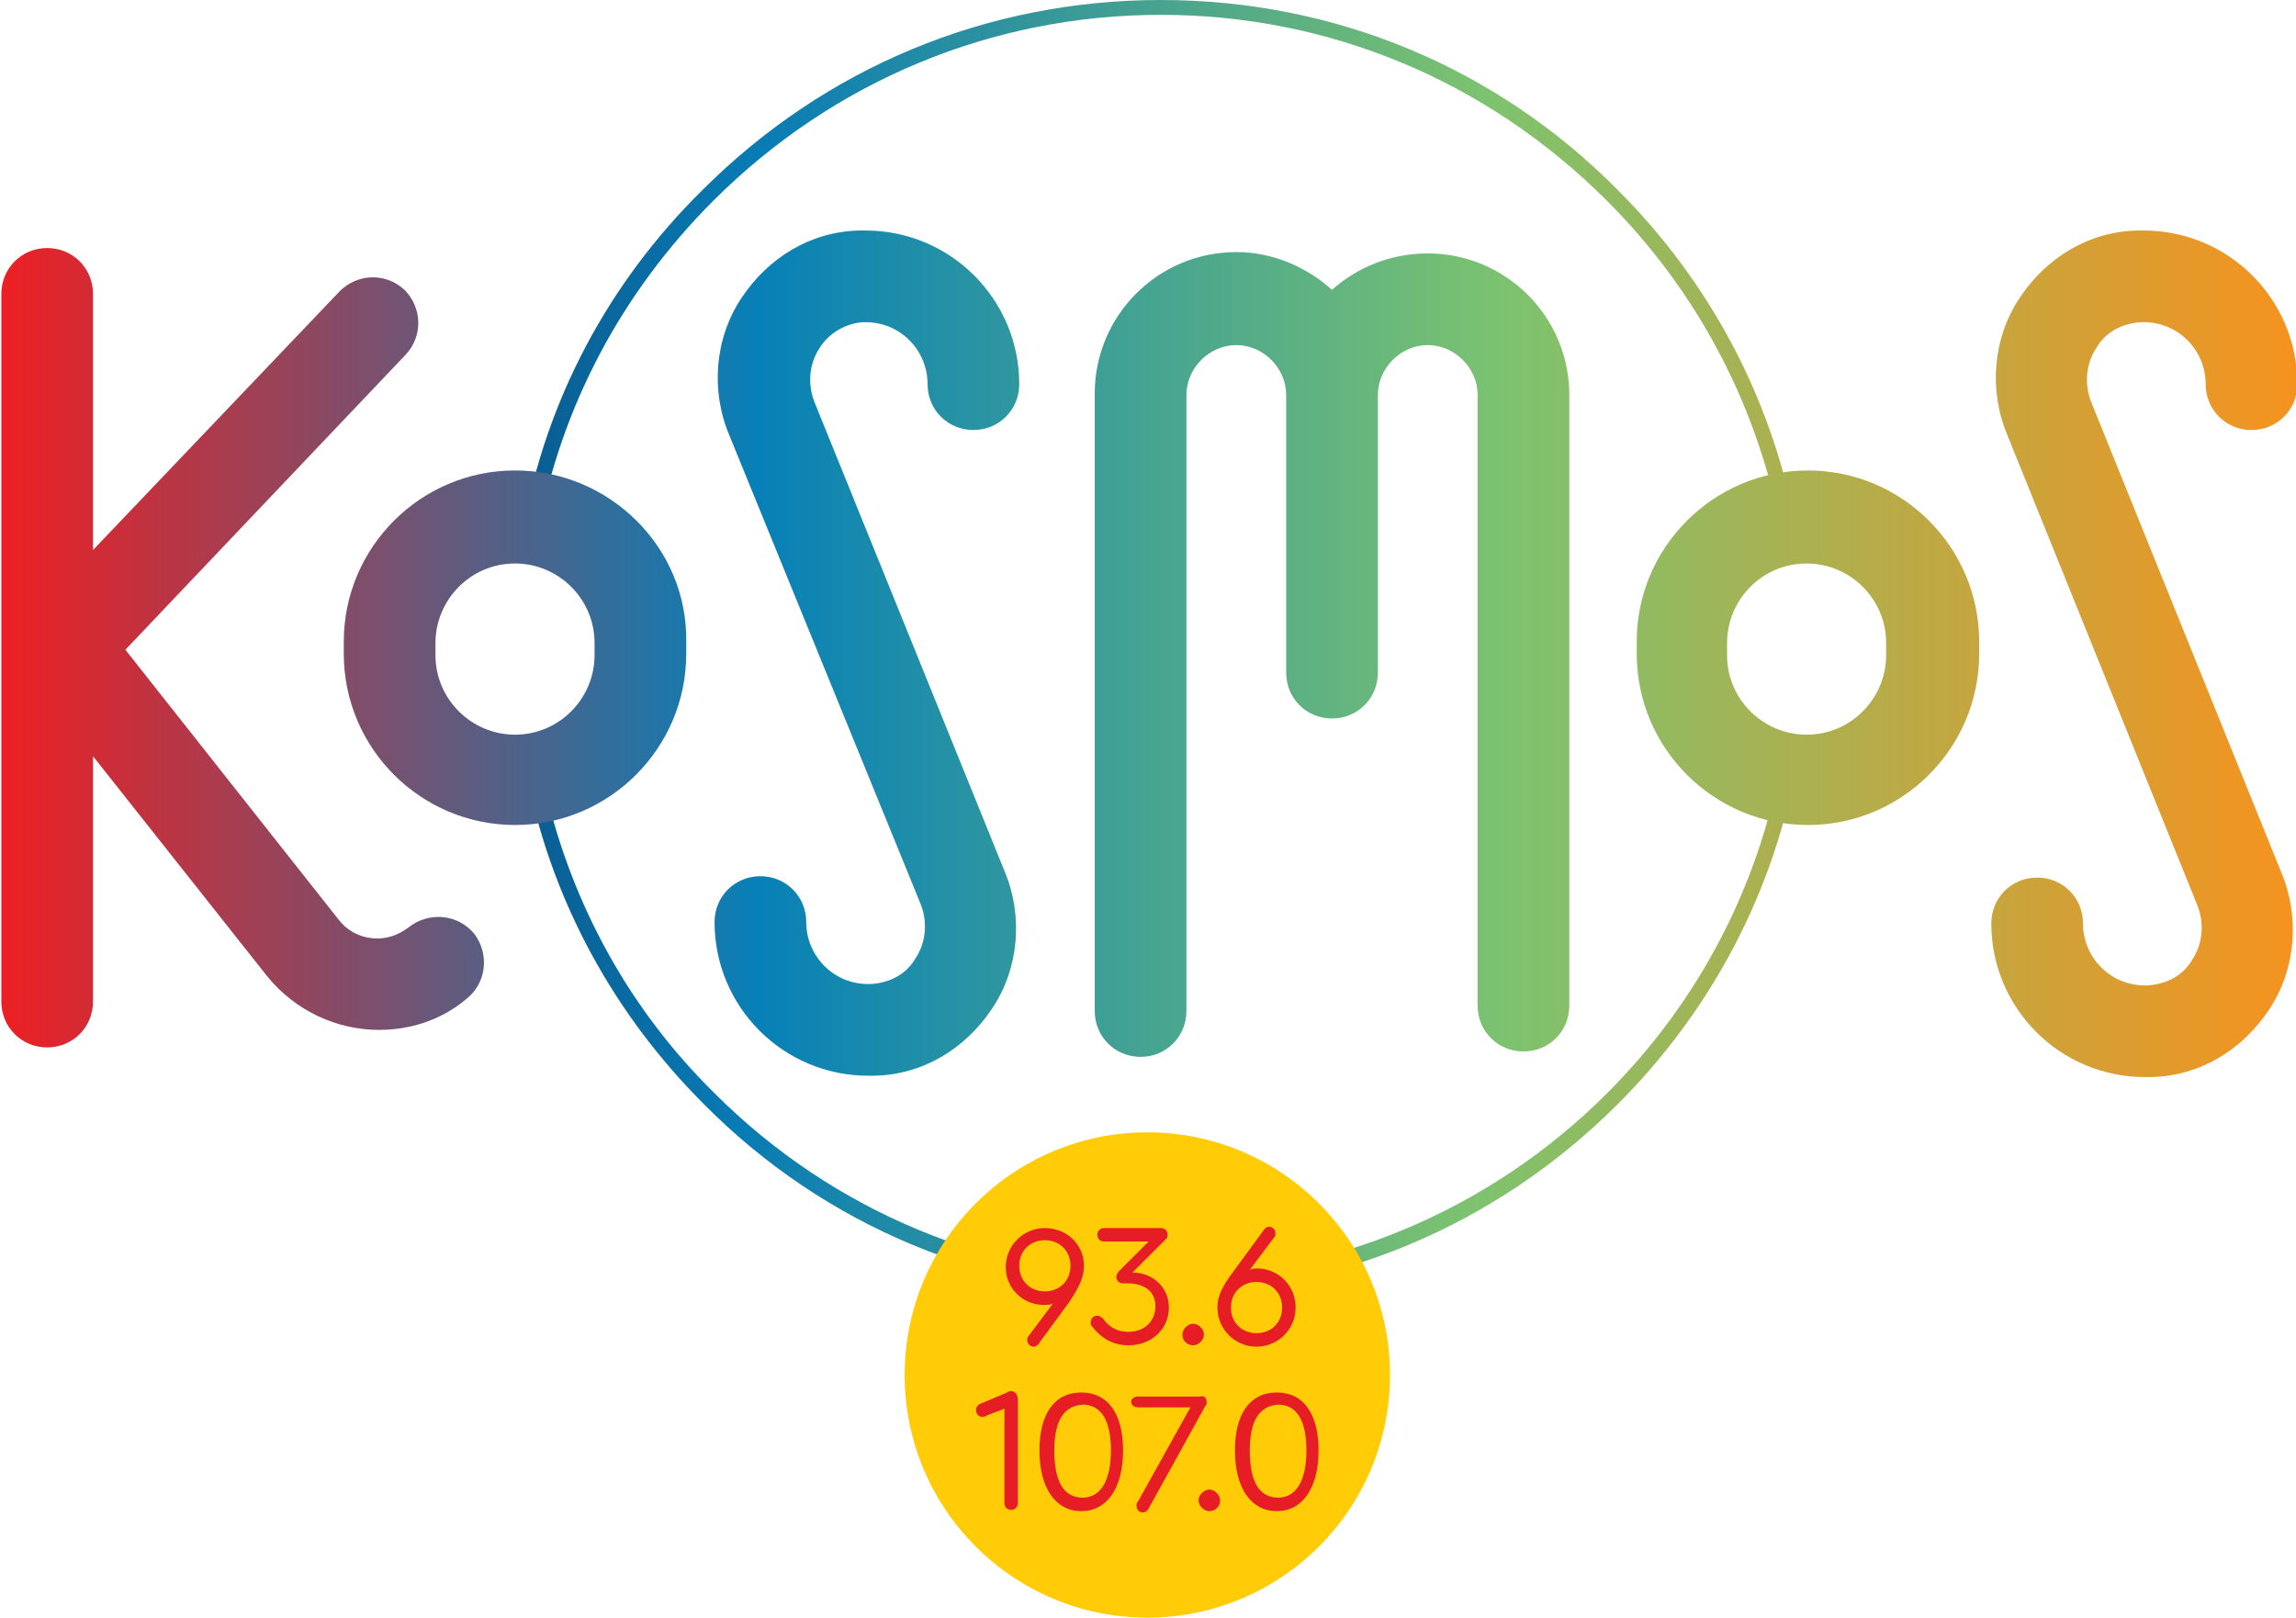
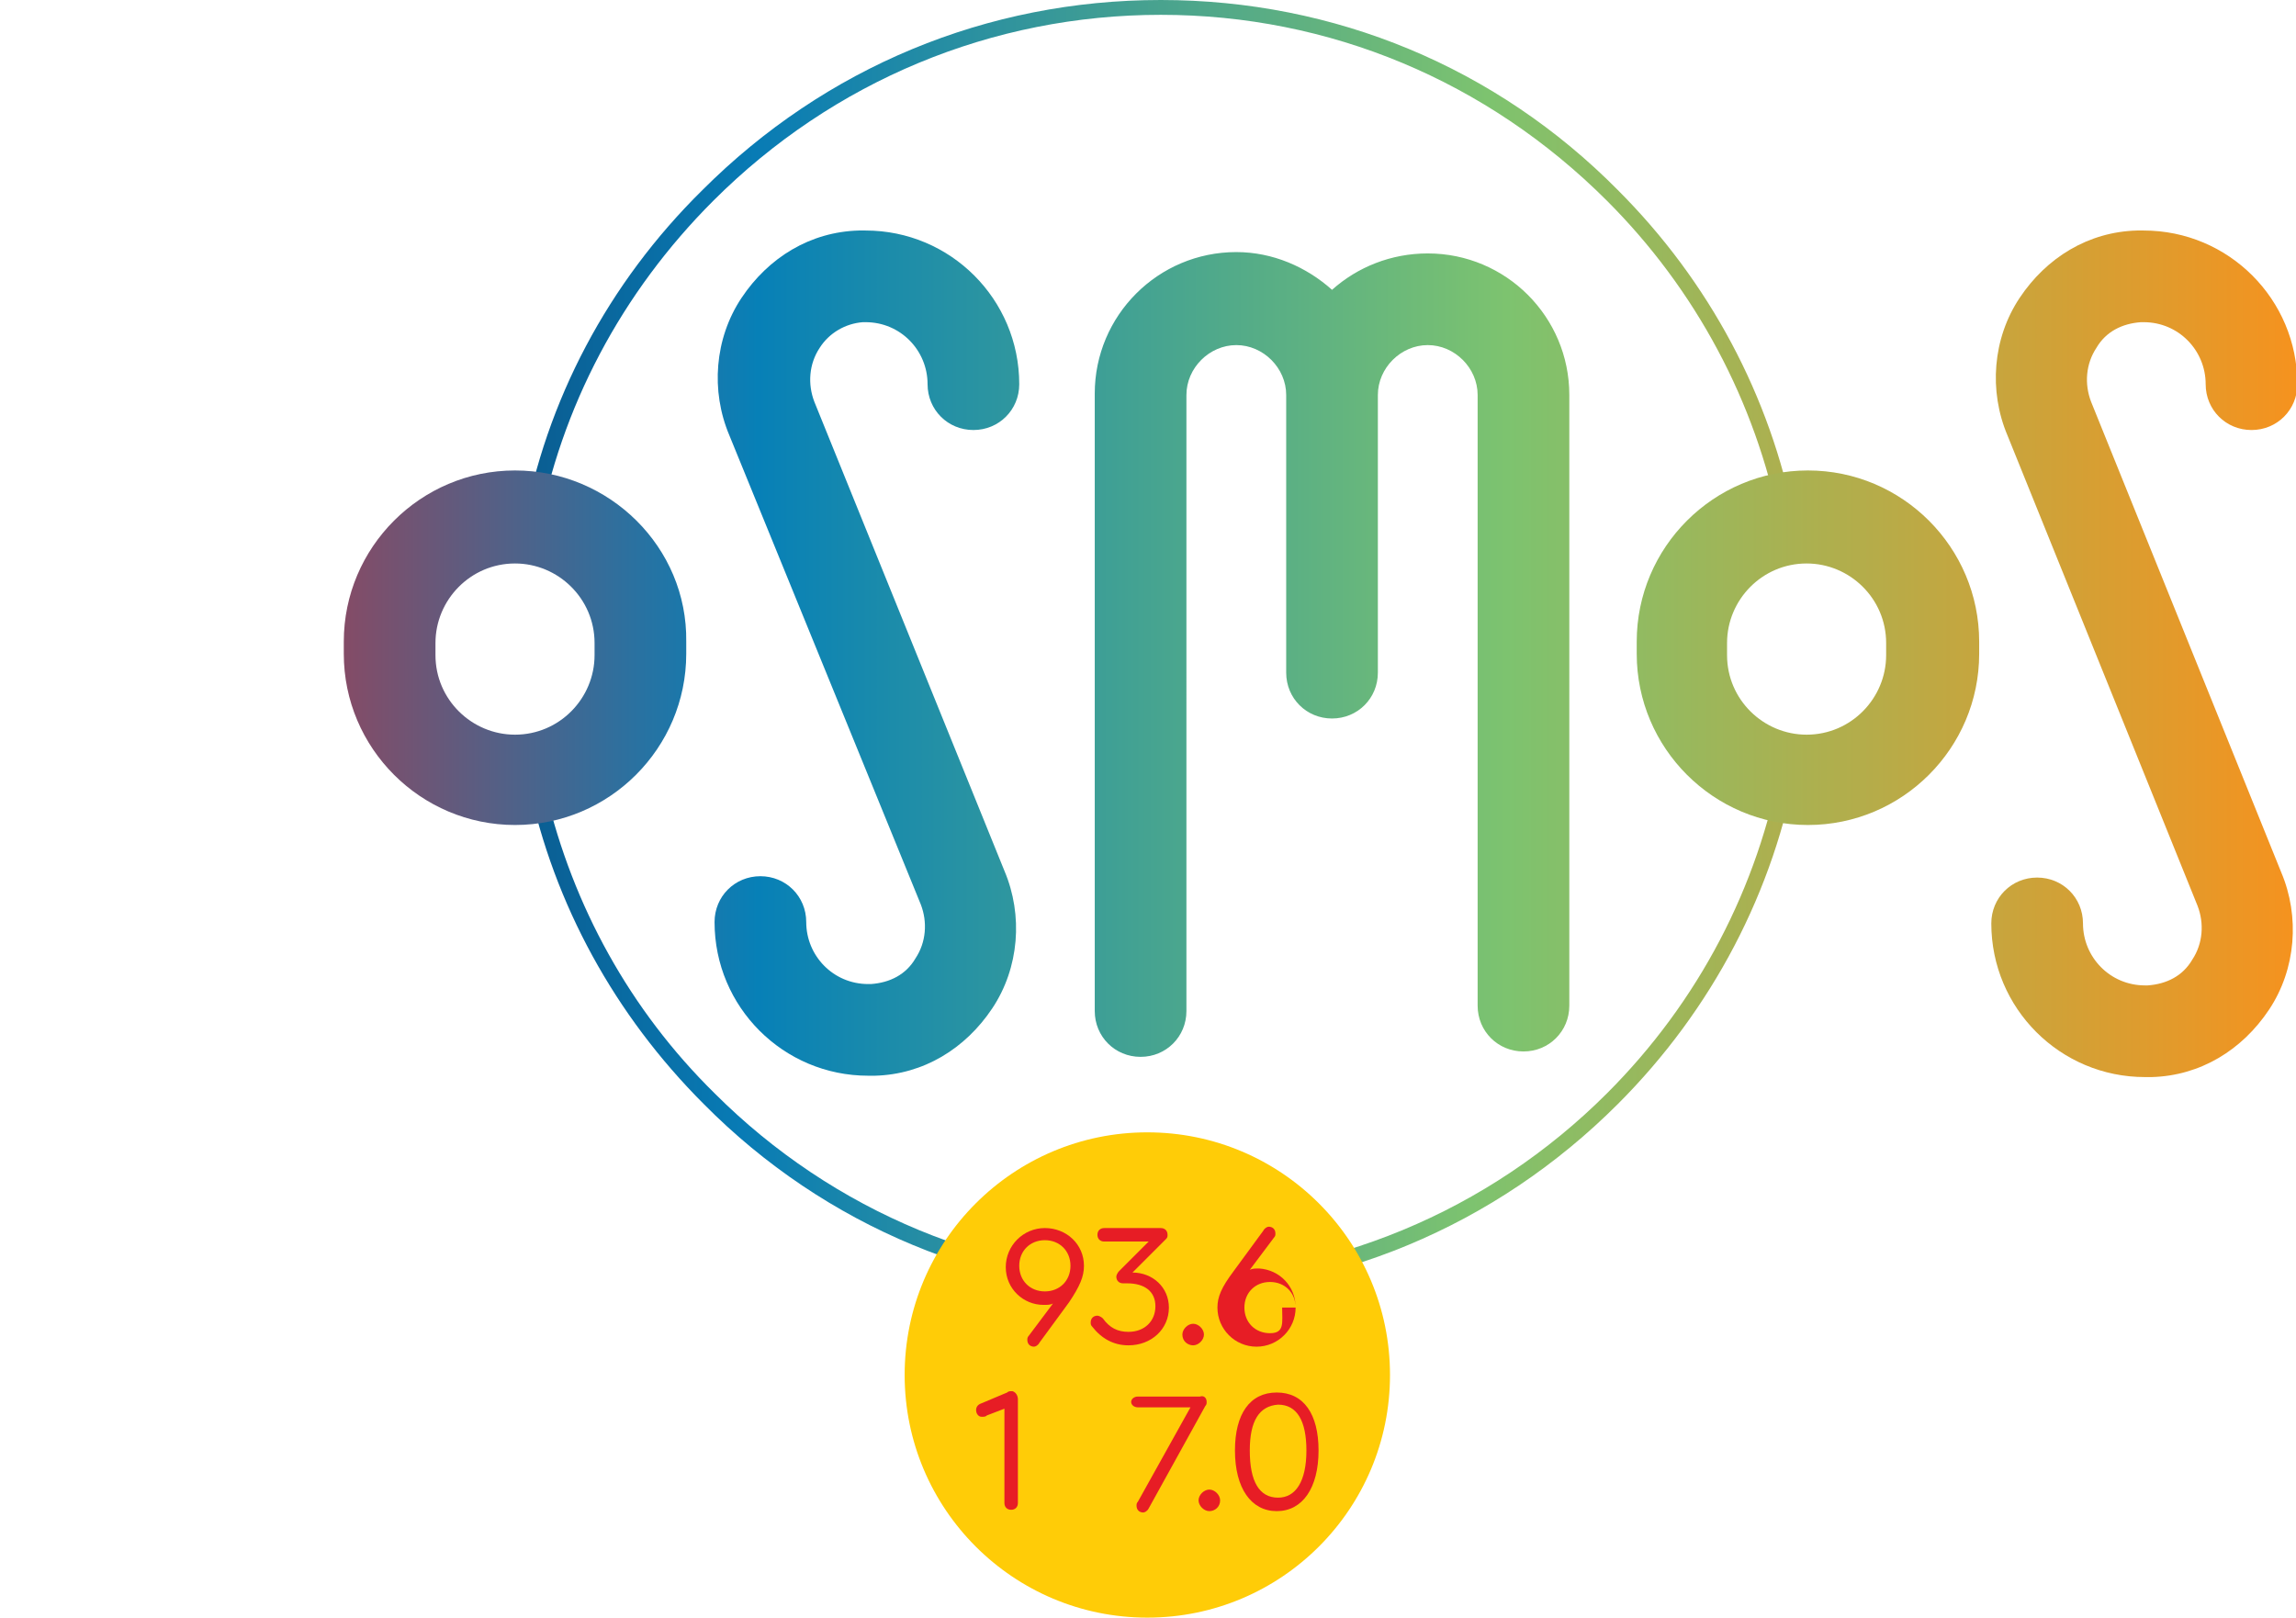
<svg xmlns="http://www.w3.org/2000/svg" version="1.1" id="Layer_1" x="0px" y="0px" viewBox="0 0 170.3 120" style="enable-background:new 0 0 170.3 120;" xml:space="preserve">
  <style type="text/css"> .st0{fill:url(#SVGID_1_);} .st1{fill:url(#SVGID_00000149358692283142888780000017349824871636554169_);} .st2{fill:url(#SVGID_00000078047314026038018760000007656788958649279641_);} .st3{fill:url(#SVGID_00000000945200208547055450000014635489974394556813_);} .st4{fill:url(#SVGID_00000049926266194853091870000016351087908453305765_);} .st5{fill:url(#SVGID_00000019657568780459309270000015562852609776426889_);} .st6{fill:url(#SVGID_00000022527195796245886250000009396192178489120655_);} .st7{fill:#FFCC07;} .st8{fill:#E71D25;} </style>
  <g>
    <g>
      <g>
        <linearGradient id="SVGID_1_" gradientUnits="userSpaceOnUse" x1="2.399" y1="46.833" x2="165.772" y2="49.086">
          <stop offset="0" style="stop-color:#101A42" />
          <stop offset="0.325" style="stop-color:#087BB5" />
          <stop offset="0.657" style="stop-color:#7DC36F" />
          <stop offset="1" style="stop-color:#F6921E" />
        </linearGradient>
        <path class="st0" d="M133.3,56.5c-1.7,9.6-6.3,18.4-13.3,25.4C110.9,91,98.9,96,86.1,96s-24.9-5-33.9-14.1 c-6.6-6.6-11.1-14.8-13-23.8l1.3,0.7c2,8.4,6.2,16.1,12.5,22.3c8.8,8.8,20.6,13.7,33.1,13.7s24.3-4.9,33.1-13.7 c6.8-6.8,11.2-15.3,12.9-24.5L133.3,56.5z M132,38.8c-1.8-9-6.2-17.3-12.8-23.9C110.3,6,98.6,1.1,86.1,1.1S61.8,6,52.9,14.9 c-6.8,6.8-11.3,15.3-13,24.6l-1.1-0.3c1.7-9.5,6.3-18.2,13.3-25.1C61.2,5,73.2,0,86.1,0s24.9,5,33.9,14.1 c6.8,6.8,11.3,15.3,13.1,24.5L132,38.8z" />
      </g>
      <g>
        <linearGradient id="SVGID_00000119116711667370210860000017294312830151828410_" gradientUnits="userSpaceOnUse" x1="0.536" y1="48.556" x2="169.837" y2="48.556">
          <stop offset="0" style="stop-color:#EC2024" />
          <stop offset="0.325" style="stop-color:#0780B7" />
          <stop offset="0.657" style="stop-color:#7DC36F" />
          <stop offset="1" style="stop-color:#F6921E" />
        </linearGradient>
        <path style="fill:url(#SVGID_00000119116711667370210860000017294312830151828410_);" d="M105.9,18.8c-2.7,0-5.2,1-7.1,2.7 c-1.9-1.7-4.4-2.8-7.1-2.8c-5.8,0-10.5,4.7-10.5,10.5V75c0,1.9,1.5,3.4,3.4,3.4c1.9,0,3.4-1.5,3.4-3.4V29.3c0-2,1.7-3.7,3.7-3.7 c2,0,3.7,1.7,3.7,3.7v0v20.2v0.4c0,1.9,1.5,3.4,3.4,3.4c1.9,0,3.4-1.5,3.4-3.4v-0.4V29.3c0-2,1.7-3.7,3.7-3.7 c2,0,3.7,1.7,3.7,3.7v45.3c0,1.9,1.5,3.4,3.4,3.4c1.9,0,3.4-1.5,3.4-3.4V29.3C116.4,23.5,111.7,18.8,105.9,18.8z" />
        <linearGradient id="SVGID_00000095329191717414224160000016488815635753726613_" gradientUnits="userSpaceOnUse" x1="0.536" y1="48.115" x2="169.837" y2="48.115">
          <stop offset="0" style="stop-color:#EC2024" />
          <stop offset="0.325" style="stop-color:#0780B7" />
          <stop offset="0.657" style="stop-color:#7DC36F" />
          <stop offset="1" style="stop-color:#F6921E" />
        </linearGradient>
        <path style="fill:url(#SVGID_00000095329191717414224160000016488815635753726613_);" d="M38.2,34.9c-7,0-12.7,5.7-12.7,12.7v0.9 c0,7,5.7,12.7,12.7,12.7c7,0,12.7-5.7,12.7-12.7v-0.9C51,40.6,45.2,34.9,38.2,34.9z M44.1,48.6c0,3.2-2.6,5.9-5.9,5.9 c-3.2,0-5.9-2.6-5.9-5.9v-0.9c0-3.2,2.6-5.9,5.9-5.9c3.2,0,5.9,2.6,5.9,5.9V48.6z" />
        <linearGradient id="SVGID_00000029734703356678297060000017061931455817479342_" gradientUnits="userSpaceOnUse" x1="0.536" y1="48.115" x2="169.837" y2="48.115">
          <stop offset="0" style="stop-color:#EC2024" />
          <stop offset="0.325" style="stop-color:#0780B7" />
          <stop offset="0.657" style="stop-color:#7DC36F" />
          <stop offset="1" style="stop-color:#F6921E" />
        </linearGradient>
        <path style="fill:url(#SVGID_00000029734703356678297060000017061931455817479342_);" d="M134.1,34.9c-7,0-12.7,5.7-12.7,12.7 v0.9c0,7,5.7,12.7,12.7,12.7c7,0,12.7-5.7,12.7-12.7v-0.9C146.8,40.6,141.1,34.9,134.1,34.9z M139.9,48.6c0,3.2-2.6,5.9-5.9,5.9 c-3.2,0-5.9-2.6-5.9-5.9v-0.9c0-3.2,2.6-5.9,5.9-5.9c3.2,0,5.9,2.6,5.9,5.9V48.6z" />
        <linearGradient id="SVGID_00000142869798005347477070000018125876652732755874_" gradientUnits="userSpaceOnUse" x1="0.536" y1="48.115" x2="169.837" y2="48.115">
          <stop offset="0" style="stop-color:#EC2024" />
          <stop offset="0.325" style="stop-color:#0780B7" />
          <stop offset="0.657" style="stop-color:#7DC36F" />
          <stop offset="1" style="stop-color:#F6921E" />
        </linearGradient>
-         <path style="fill:url(#SVGID_00000142869798005347477070000018125876652732755874_);" d="M30.3,68.8c-0.8,0.6-1.7,0.9-2.7,0.8 c-1-0.1-1.9-0.6-2.5-1.4l-15.8-20l20.8-21.9c1.3-1.4,1.2-3.5-0.1-4.8c-1.4-1.3-3.5-1.2-4.8,0.1L6.9,40.8V21.8 c0-1.9-1.5-3.4-3.4-3.4c-1.9,0-3.4,1.5-3.4,3.4v52.5c0,1.9,1.5,3.4,3.4,3.4c1.9,0,3.4-1.5,3.4-3.4V56.1l12.9,16.3 c2.1,2.6,5.2,4,8.3,4c2.3,0,4.6-0.7,6.5-2.3c1.5-1.2,1.7-3.3,0.6-4.8C34,67.8,31.8,67.6,30.3,68.8z" />
        <linearGradient id="SVGID_00000017506964817086125560000010333146455138495916_" gradientUnits="userSpaceOnUse" x1="1.187" y1="48.509" x2="170.489" y2="48.509">
          <stop offset="0" style="stop-color:#EC2024" />
          <stop offset="0.325" style="stop-color:#0780B7" />
          <stop offset="0.657" style="stop-color:#7DC36F" />
          <stop offset="1" style="stop-color:#F6921E" />
        </linearGradient>
        <path style="fill:url(#SVGID_00000017506964817086125560000010333146455138495916_);" d="M155.1,29.8c-0.5-1.3-0.4-2.8,0.4-4 c0.7-1.2,1.9-1.8,3.3-1.9c0.1,0,0.1,0,0.2,0c2.6,0,4.6,2.1,4.6,4.6c0,1.9,1.5,3.4,3.4,3.4s3.4-1.5,3.4-3.4 c0-6.3-5.1-11.4-11.4-11.4c-0.2,0-0.3,0-0.5,0c-3.6,0.1-6.7,2-8.7,5c-2,3-2.3,6.9-0.9,10.2L163,67.2c0.5,1.3,0.4,2.8-0.4,4 c-0.7,1.2-1.9,1.8-3.3,1.9c-0.1,0-0.1,0-0.2,0c-2.6,0-4.6-2.1-4.6-4.6c0-1.9-1.5-3.4-3.4-3.4c-1.9,0-3.4,1.5-3.4,3.4 c0,6.3,5.1,11.4,11.4,11.4c0.2,0,0.3,0,0.5,0c3.6-0.1,6.7-2,8.7-5c2-3,2.3-6.9,0.9-10.2L155.1,29.8z" />
        <linearGradient id="SVGID_00000160886435310381380680000007609160924810444968_" gradientUnits="userSpaceOnUse" x1="1.187" y1="48.509" x2="170.489" y2="48.509">
          <stop offset="0" style="stop-color:#EC2024" />
          <stop offset="0.325" style="stop-color:#0780B7" />
          <stop offset="0.657" style="stop-color:#7DC36F" />
          <stop offset="1" style="stop-color:#F6921E" />
        </linearGradient>
        <path style="fill:url(#SVGID_00000160886435310381380680000007609160924810444968_);" d="M64,23.9c0.1,0,0.1,0,0.2,0 c2.6,0,4.6,2.1,4.6,4.6c0,1.9,1.5,3.4,3.4,3.4c1.9,0,3.4-1.5,3.4-3.4c0-6.3-5.1-11.4-11.4-11.4c-0.2,0-0.3,0-0.5,0 c-3.6,0.1-6.7,2-8.7,5c-2,3-2.3,6.9-0.9,10.2l14.2,34.8c0.5,1.3,0.4,2.8-0.4,4c-0.7,1.2-1.9,1.8-3.3,1.9c-0.1,0-0.1,0-0.2,0 c-2.6,0-4.6-2.1-4.6-4.6c0-1.9-1.5-3.4-3.4-3.4c-1.9,0-3.4,1.5-3.4,3.4c0,6.3,5.1,11.4,11.4,11.4c0.2,0,0.3,0,0.5,0 c3.6-0.1,6.7-2,8.7-5c2-3,2.3-6.9,0.9-10.2L60.4,29.8c-0.5-1.3-0.4-2.8,0.4-4C61.5,24.7,62.7,24,64,23.9z" />
      </g>
    </g>
    <circle class="st7" cx="85.1" cy="102" r="18" />
    <g>
      <path class="st8" d="M80.4,93.9c0,0.8-0.3,1.5-1.1,2.7l-2.2,3c-0.1,0.2-0.3,0.3-0.4,0.3c-0.3,0-0.5-0.2-0.5-0.5 c0-0.1,0-0.2,0.1-0.3l1.8-2.4c-0.2,0.1-0.4,0.1-0.7,0.1c-1.5,0-2.8-1.2-2.8-2.8c0-1.6,1.3-2.9,2.9-2.9S80.4,92.3,80.4,93.9z M79.4,93.9c0-1.1-0.8-1.9-1.9-1.9c-1.1,0-1.9,0.8-1.9,1.9c0,1.1,0.8,1.9,1.9,1.9C78.6,95.8,79.4,95,79.4,93.9z" />
      <path class="st8" d="M86.7,97c0,1.6-1.3,2.8-3,2.8c-1.1,0-2-0.5-2.7-1.4c-0.1-0.1-0.1-0.2-0.1-0.3c0-0.3,0.2-0.5,0.5-0.5 c0.1,0,0.3,0.1,0.4,0.2c0.5,0.7,1.1,1,1.9,1c1.2,0,2-0.8,2-1.9c0-1.1-0.8-1.7-2.1-1.7h-0.3c-0.3,0-0.5-0.2-0.5-0.5 c0-0.1,0.1-0.3,0.2-0.4l2.2-2.2h-3.3c-0.3,0-0.5-0.2-0.5-0.5c0-0.3,0.2-0.5,0.5-0.5h4.2c0.3,0,0.5,0.2,0.5,0.5 c0,0.1,0,0.2-0.1,0.3L84,94.4C85.5,94.4,86.7,95.5,86.7,97z" />
      <path class="st8" d="M87.7,99c0-0.4,0.4-0.8,0.8-0.8c0.4,0,0.8,0.4,0.8,0.8c0,0.4-0.4,0.8-0.8,0.8C88.1,99.8,87.7,99.5,87.7,99z" />
-       <path class="st8" d="M96.1,97c0,1.6-1.3,2.9-2.9,2.9s-2.9-1.3-2.9-2.9c0-0.8,0.3-1.5,1.2-2.7l2.2-3c0.1-0.2,0.3-0.3,0.4-0.3 c0.3,0,0.5,0.2,0.5,0.5c0,0.1,0,0.2-0.1,0.3l-1.8,2.4c0.2-0.1,0.4-0.1,0.7-0.1C94.9,94.2,96.1,95.4,96.1,97z M95.1,97 c0-1.1-0.8-1.9-1.9-1.9s-1.9,0.8-1.9,1.9c0,1.1,0.8,1.9,1.9,1.9S95.1,98.1,95.1,97z" />
+       <path class="st8" d="M96.1,97c0,1.6-1.3,2.9-2.9,2.9s-2.9-1.3-2.9-2.9c0-0.8,0.3-1.5,1.2-2.7l2.2-3c0.1-0.2,0.3-0.3,0.4-0.3 c0.3,0,0.5,0.2,0.5,0.5c0,0.1,0,0.2-0.1,0.3l-1.8,2.4c0.2-0.1,0.4-0.1,0.7-0.1C94.9,94.2,96.1,95.4,96.1,97z c0-1.1-0.8-1.9-1.9-1.9s-1.9,0.8-1.9,1.9c0,1.1,0.8,1.9,1.9,1.9S95.1,98.1,95.1,97z" />
      <path class="st8" d="M75.5,103.8v7.7c0,0.3-0.2,0.5-0.5,0.5c-0.3,0-0.5-0.2-0.5-0.5v-7l-1.3,0.5c-0.1,0.1-0.2,0.1-0.4,0.1 c-0.2,0-0.4-0.2-0.4-0.5c0-0.2,0.1-0.4,0.4-0.5l1.9-0.8c0.1-0.1,0.2-0.1,0.4-0.1C75.4,103.3,75.5,103.6,75.5,103.8z" />
-       <path class="st8" d="M83.3,107.6c0,2.8-1.2,4.5-3.1,4.5c-1.9,0-3.1-1.7-3.1-4.5c0-2.7,1.1-4.3,3.1-4.3 C82.2,103.3,83.3,104.9,83.3,107.6z M78.2,107.6c0,2.3,0.7,3.5,2.1,3.5c1.3,0,2.1-1.2,2.1-3.5c0-2.2-0.7-3.4-2.1-3.4 C78.9,104.3,78.2,105.4,78.2,107.6z" />
      <path class="st8" d="M89.5,104c0,0.1,0,0.2-0.1,0.3l-4.2,7.6c-0.1,0.2-0.3,0.3-0.4,0.3c-0.3,0-0.5-0.2-0.5-0.5 c0-0.1,0-0.2,0.1-0.3l3.9-7h-3.9c-0.3,0-0.5-0.2-0.5-0.4c0-0.2,0.2-0.4,0.5-0.4H89C89.3,103.5,89.5,103.7,89.5,104z" />
      <path class="st8" d="M88.9,111.3c0-0.4,0.4-0.8,0.8-0.8c0.4,0,0.8,0.4,0.8,0.8c0,0.5-0.4,0.8-0.8,0.8 C89.3,112.1,88.9,111.7,88.9,111.3z" />
      <path class="st8" d="M97.8,107.6c0,2.8-1.2,4.5-3.1,4.5c-1.9,0-3.1-1.7-3.1-4.5c0-2.7,1.1-4.3,3.1-4.3 C96.7,103.3,97.8,104.9,97.8,107.6z M92.7,107.6c0,2.3,0.7,3.5,2.1,3.5c1.3,0,2.1-1.2,2.1-3.5c0-2.2-0.7-3.4-2.1-3.4 C93.4,104.3,92.7,105.4,92.7,107.6z" />
    </g>
  </g>
</svg>